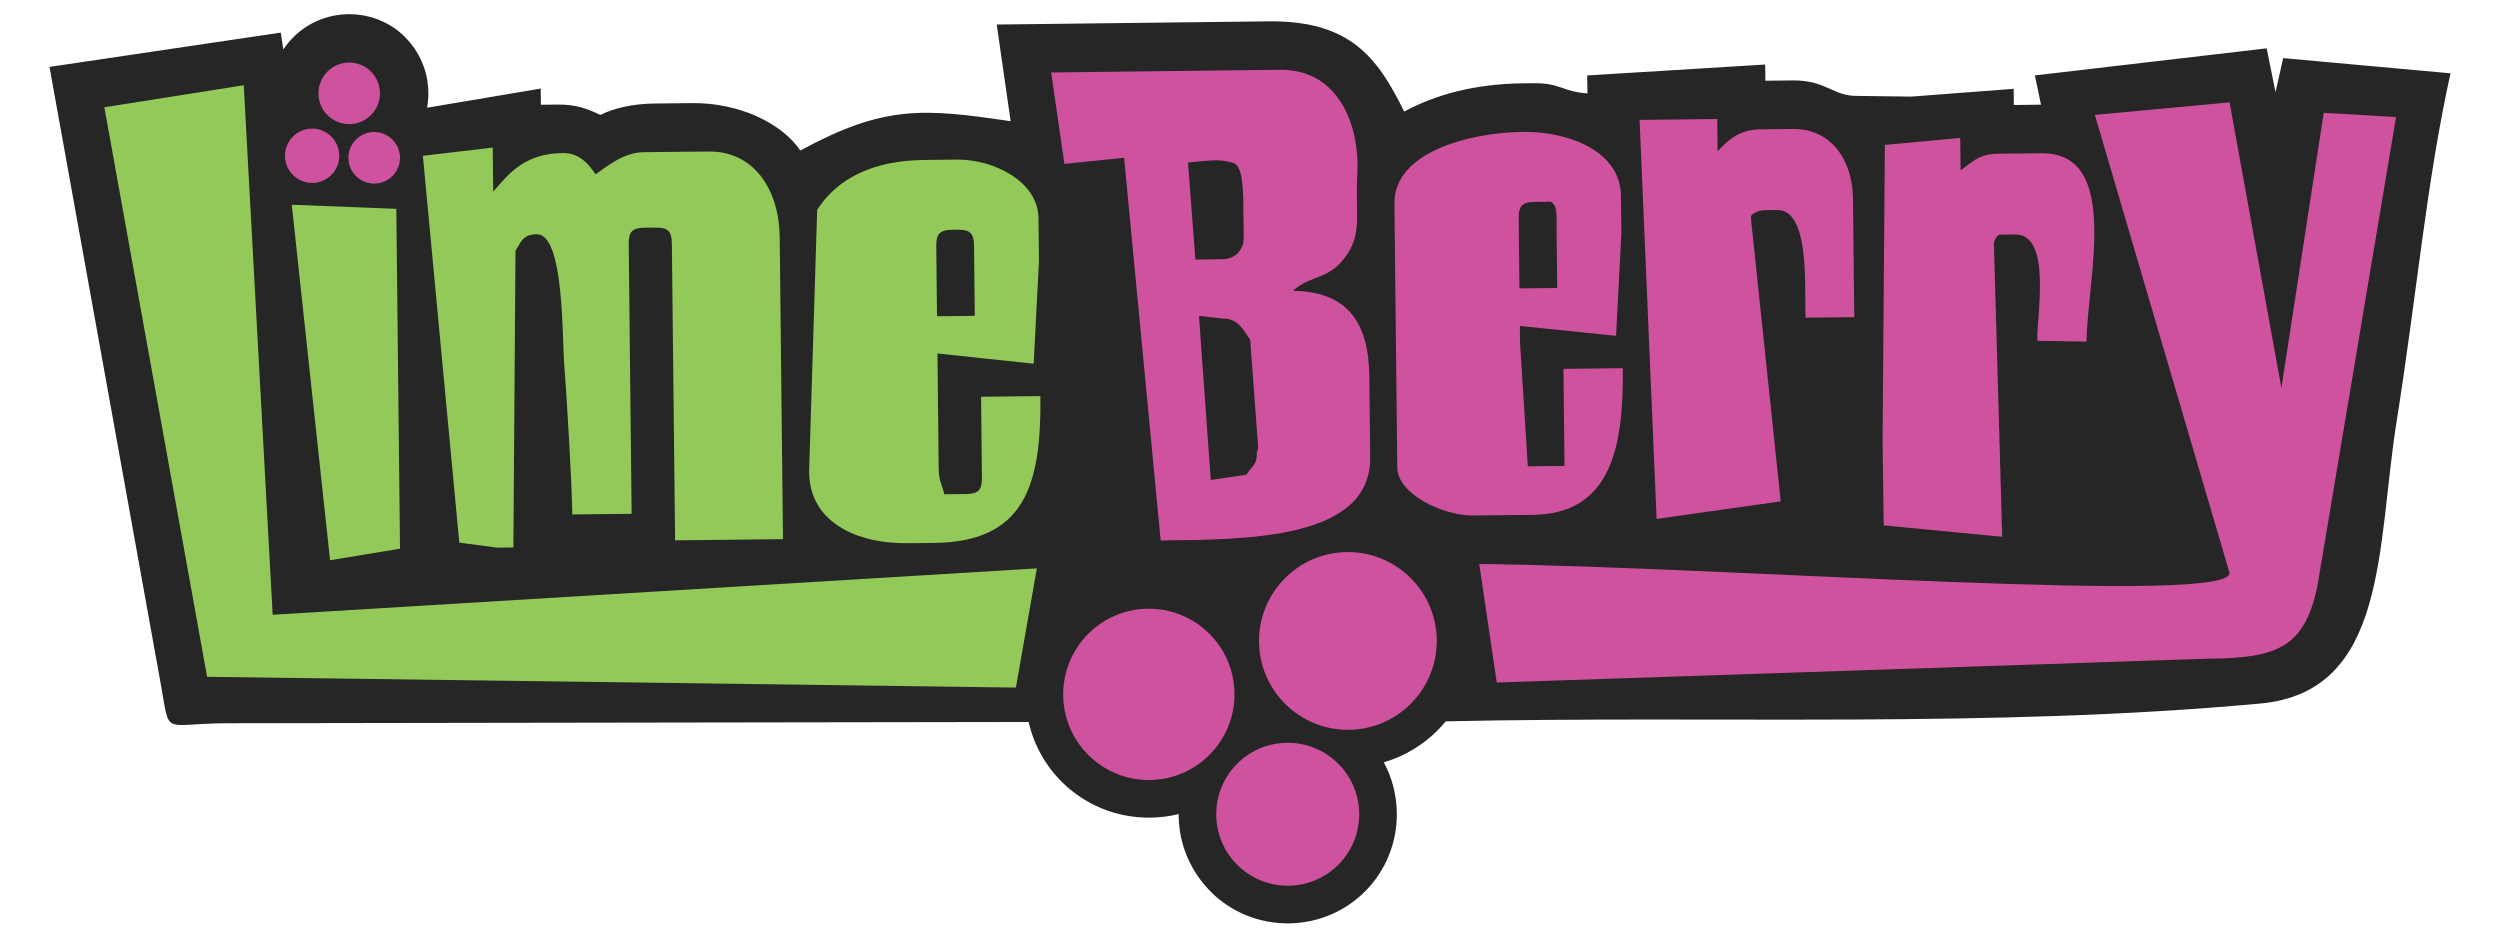
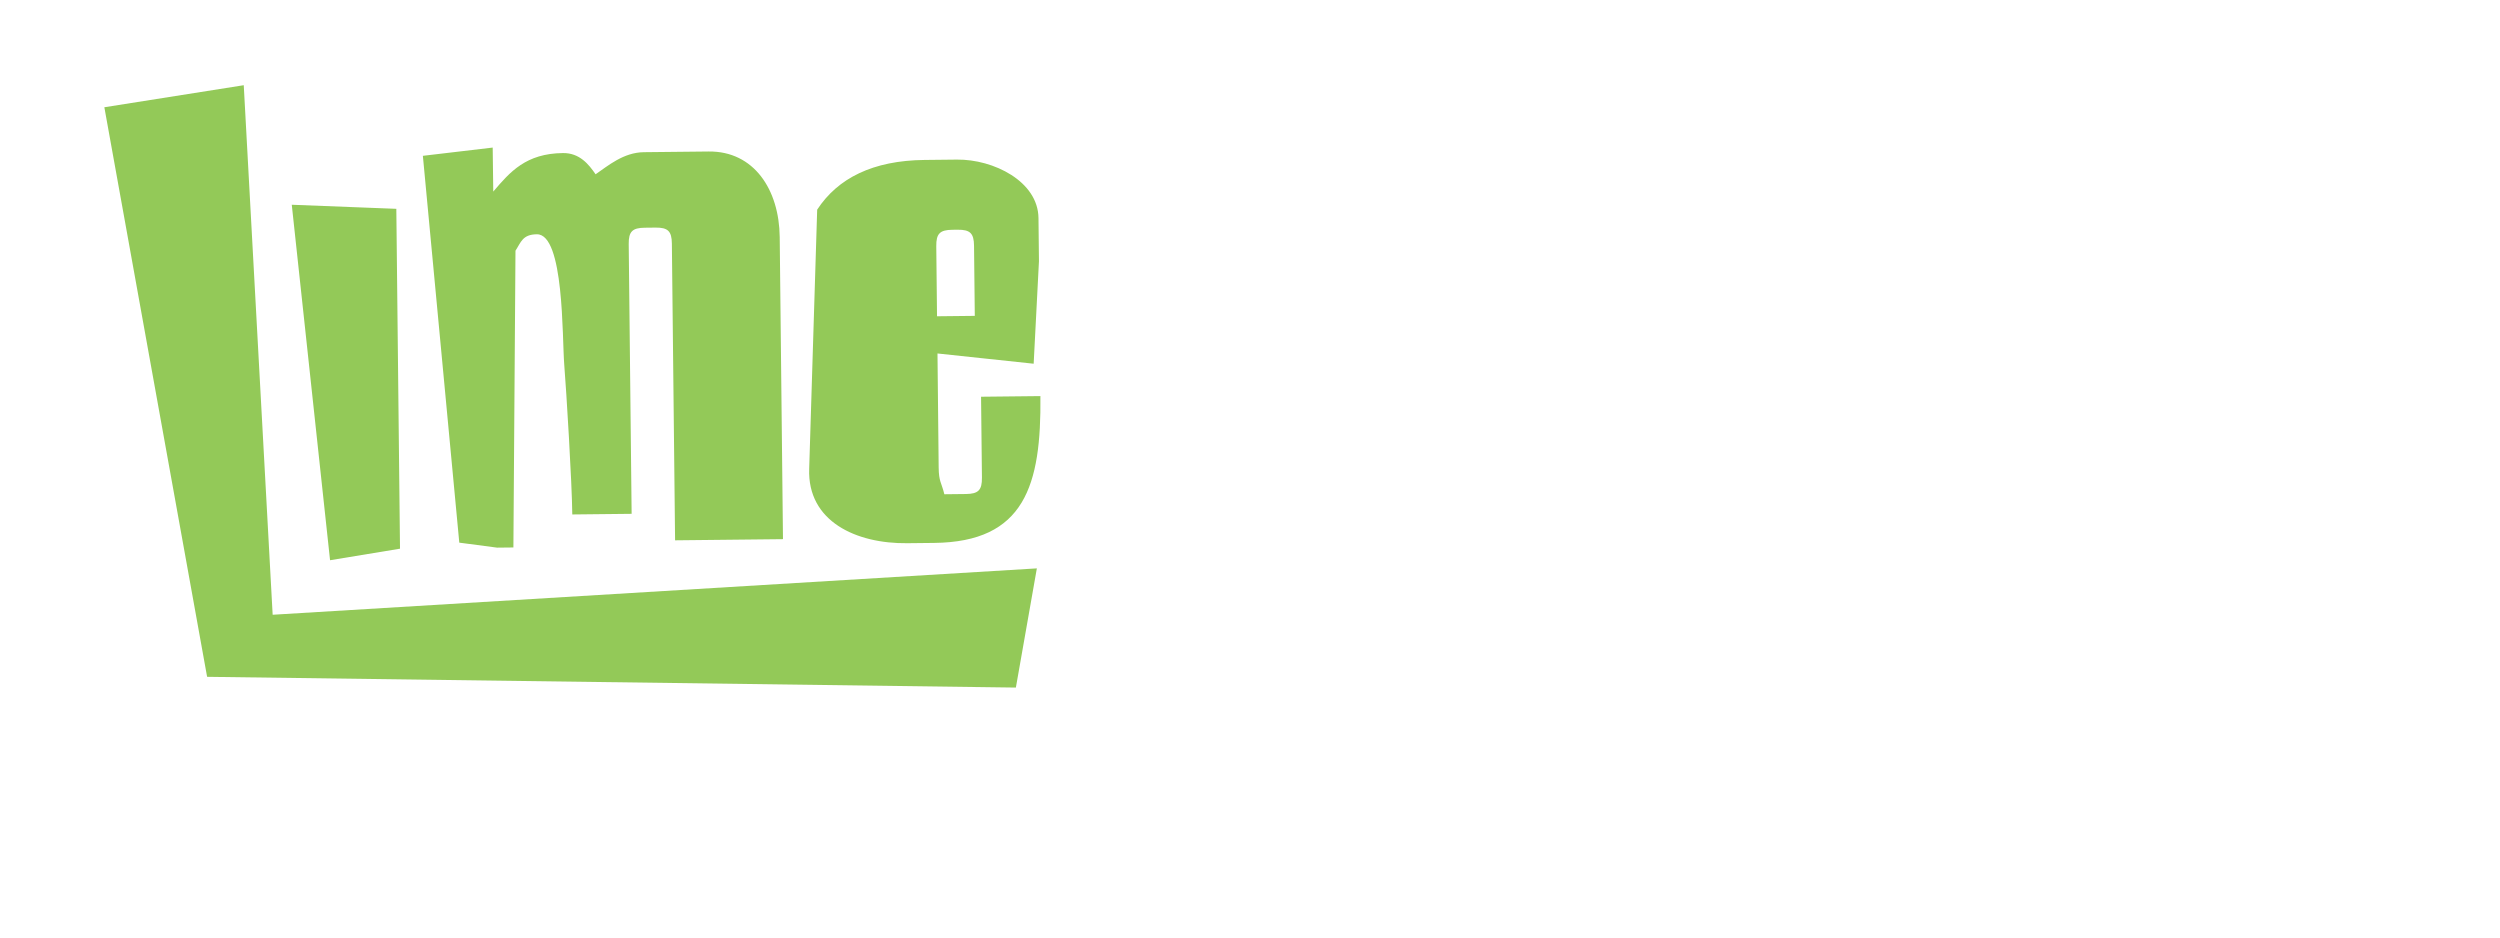
<svg xmlns="http://www.w3.org/2000/svg" version="1.1" id="Layer_1" x="0px" y="0px" width="800px" height="300px" viewBox="0 0 800 300" enable-background="new 0 0 800 300" xml:space="preserve">
  <g>
-     <path fill-rule="evenodd" clip-rule="evenodd" fill="#262626" d="M111.476,4.482l0.003,0l0.001,0.061   c7.047-0.074,13.421,2.677,18.024,7.182l0.001,0.061c4.601,4.504,7.487,10.793,7.567,17.797l0.061,0l0,0.007l0,0.004l-0.06,0   c0.016,1.618-0.117,3.204-0.391,4.741l0.232,0.093l36.112-6.09l0.056,5.179l5.179-0.056c6.258-0.068,9.651,1.345,13.848,3.303   c4.414-2.178,10.484-3.566,17.226-3.639l12.084-0.131c14.976-0.162,28.611,6.287,34.695,15.164   c26.896-14.606,39.449-13.494,67.294-9.369l-4.461-30.94l86.927-1.021c26.159-0.283,34.875,11.441,43.475,28.881   c9.928-5.391,22.571-8.877,37.886-9.042l3.453-0.037c8.726-0.094,9.2,2.679,17.301,3.266l-0.091-5.755l56.966-3.493l0.056,5.179   l8.632-0.094c10.927-0.118,12.856,5.041,20.772,4.955l17.299,0.222l32.746-2.489l0.056,5.179l8.693-0.109l-1.961-9.359   l74.178-8.666l2.826,14.036l2.455-10.909l53.548,4.864c-7.7,34.748-10.806,70.926-17.237,111.34   c-6.432,40.414-2.75,86.59-43.716,90.343c-86.516,7.928-173.718,3.79-260.578,5.686c-0.746,0.907-1.528,1.783-2.348,2.621   c-4.752,4.855-10.74,8.521-17.473,10.494c2.6,4.826,4.104,10.348,4.169,16.237l0.047,0v0.007v0.003l-0.047,0.001   c0.103,9.682-3.698,18.46-9.927,24.825c-6.227,6.362-14.918,10.351-24.598,10.459l0.001,0.048h-0.007h-0.004l0-0.047   c-9.682,0.104-18.461-3.698-24.825-9.927l-0.001-0.047c-6.361-6.227-10.351-14.903-10.458-24.55l-0.047,0v-0.007l0-0.003   l0.048-0.001l-0.002-0.441c-2.914,0.717-5.961,1.112-9.097,1.146l0.001,0.047l-0.008,0l-0.003,0l-0.001-0.047   c-10.934,0.117-20.853-4.18-28.047-11.221c-5.292-5.178-9.132-11.864-10.84-19.387l-257.536,0.406   c-19.924,0.246-17.162,4.151-20.182-12.541L15.837,21.406l73.997-10.969l0.83,5.388c0.886-1.331,1.893-2.576,3.008-3.714   c4.504-4.601,10.792-7.487,17.798-7.567l-0.001-0.061L111.476,4.482L111.476,4.482z" />
    <path fill-rule="evenodd" clip-rule="evenodd" fill="#93C958" d="M299.607,78.765c-0.043-3.977,1.145-5.191,5.123-5.235   l1.727-0.019c3.977-0.043,5.192,1.145,5.234,5.123l0.243,22.443l-12.085,0.131L299.607,78.765L299.607,78.765z M33.391,34.321   l32.882,182.26l258.806,3.441l6.714-38.141L87.25,196.72L78,27.267L33.391,34.321L33.391,34.321z M105.618,179.273l22.384-3.693   l-1.177-108.758l-33.457-1.302L105.618,179.273L105.618,179.273z M135.317,49.862l11.655,123.786l12.103,1.596l5.212-0.055   l0.666-94.968c1.77-2.706,2.233-5.204,6.849-5.253c8.758-0.095,8.06,33.056,8.752,41.674c0.691,8.618,2.466,37.699,2.578,47.983   l18.989-0.205l-0.933-86.317c-0.043-3.978,1.145-5.192,5.123-5.235l3.453-0.037c3.978-0.043,5.192,1.145,5.235,5.124l1.027,94.947   l34.527-0.373l-1.046-96.674c-0.164-15.197-8.253-27.535-22.741-27.378L206.05,48.7c-6.525,0.071-11.469,4.336-15.462,7.073   c-2.166-3.161-5.101-6.851-10.433-6.793c-11.831,0.127-16.907,5.971-22.311,12.326l-0.182-14.082L135.317,49.862L135.317,49.862z    M261.497,67.092l-2.556,82.901c-0.617,16.882,15.055,24.009,31.335,23.833l8.631-0.093c28.983-0.313,34.331-18.374,34.023-46.984   l-18.99,0.205l0.28,25.895c0.043,3.977-1.145,5.192-5.123,5.235l-6.905,0.075c-0.943-3.862-1.769-3.95-1.82-8.613l-0.376-36.436   l30.776,3.279l1.692-32.798l-0.15-13.811c-0.127-11.755-14.399-18.836-26.1-18.71l-10.358,0.112   C279.36,51.36,268.106,56.988,261.497,67.092L261.497,67.092z" />
-     <path fill-rule="evenodd" clip-rule="evenodd" fill="#CF529E" d="M411.824,237.689c12.63-0.136,22.983,9.995,23.12,22.625   c0.137,12.629-9.995,22.983-22.625,23.12c-12.63,0.136-22.983-9.996-23.12-22.625C389.062,248.178,399.194,237.825,411.824,237.689   L411.824,237.689z M119.653,42.247c4.556-0.05,8.29,3.605,8.339,8.161c0.05,4.555-3.605,8.29-8.161,8.339   c-4.555,0.049-8.29-3.606-8.339-8.161C111.443,46.03,115.098,42.296,119.653,42.247L119.653,42.247z M111.644,20.019   c5.436-0.058,9.893,4.303,9.952,9.74c0.058,5.436-4.302,9.893-9.739,9.952c-5.437,0.058-9.893-4.302-9.952-9.739   C101.846,24.534,106.207,20.078,111.644,20.019L111.644,20.019z M99.787,41.159c4.798-0.052,8.731,3.797,8.783,8.596   c0.052,4.798-3.797,8.731-8.595,8.783c-4.798,0.053-8.732-3.797-8.784-8.595C91.139,45.144,94.989,41.211,99.787,41.159   L99.787,41.159z M730.045,124.18l-16.579-91.433l-43.109,4.026l43.019,146.29c3.245,11.034-160.011-1.723-240.015-2.584   l5.59,37.923l227.83-7.632c22.345-0.133,30.403-3.89,34.652-22.455l25.309-150.857l-23.152-1.361L730.045,124.18L730.045,124.18z    M383.672,101.078l7.692,0.867c4.875-0.053,6.702,3.89,8.706,6.812l2.542,34.473l-0.424,1.762c0.041,3.87-1.326,3.804-3.378,6.942   l-11.375,1.638L383.672,101.078L383.672,101.078z M380.153,51.997c8.685-0.839,10.25-1.025,14.362,0.082   c3.165,0.852,3.301,7.84,3.382,15.265l0.094,8.632c0.044,4.041-2.791,6.936-6.831,6.98l-8.632,0.094L380.153,51.997L380.153,51.997   z M340.607,52.444l19.104-1.952l11.702,122.455c27.497-0.297,67.333-0.195,67.047-26.623l-0.28-25.895   c-0.19-17.585-7.277-27.163-24.468-27.36c6.198-5.506,11.91-3.245,17.515-11.896c4.624-7.137,2.401-12.768,3.129-25.982   c0.728-13.214-4.87-33.079-24.862-32.863l-73.122,0.873L340.607,52.444L340.607,52.444z M485.976,69.843   c-0.043-3.977,1.145-5.191,5.123-5.235l5.179-0.056c2.201,1.478,1.769,3.951,1.82,8.613l0.205,18.989l-12.085,0.131L485.976,69.843   L485.976,69.843z M446.214,65.094l0.915,84.59c0.089,8.312,14.469,15.383,24.336,15.275l18.99-0.205   c25.18-0.272,29.114-21.872,28.844-46.928l-18.989,0.205l0.336,31.074l-11.745,0.106l-2.495-39.662l-0.048-5.248l30.783,3.165   l1.692-32.798l-0.131-12.085c-0.153-14.117-16.576-20.539-31.298-20.38C470.181,42.39,446.037,48.711,446.214,65.094   L446.214,65.094z M530.114,166.054l39.715-5.611l-9.443-89.698c-0.209-1.985-0.036-2.063,1.617-2.854   c1.721-0.824,3.014-0.628,6.817-0.67c10.848-0.117,8.402,27.286,9.005,34.433l15.537-0.168l-0.411-37.979   c-0.135-12.484-7.147-22.368-19.232-22.237l-10.358,0.113c-6.887,0.074-10.435,3.498-13.736,7.054l-0.112-10.358l-24.841,0.29   L530.114,166.054L530.114,166.054z M603.156,46.376l-0.732,94.723l0.363,27.02l37.916,3.645l-2.66-93.966   c0.21-1.163,0.748-2.082,1.685-2.71l5.144-0.056c11.932-0.129,6.725,26.835,7.092,34.018l15.724,0.266   c0.233-20.282,11.113-60.549-14.464-60.272l-13.81,0.149c-6.338,0.069-8.316,2.765-12.029,5.31l-0.112-10.357L603.156,46.376   L603.156,46.376z M431.019,176.669c15.702-0.169,28.572,12.426,28.742,28.127c0.17,15.702-12.425,28.572-28.127,28.742   c-15.701,0.169-28.572-12.425-28.742-28.127C402.722,189.71,415.317,176.839,431.019,176.669L431.019,176.669z M367.333,194.786   c15.135-0.164,27.542,11.977,27.706,27.112c0.164,15.136-11.977,27.542-27.113,27.706c-15.135,0.164-27.542-11.977-27.706-27.112   C340.057,207.356,352.199,194.949,367.333,194.786L367.333,194.786z" />
  </g>
</svg>